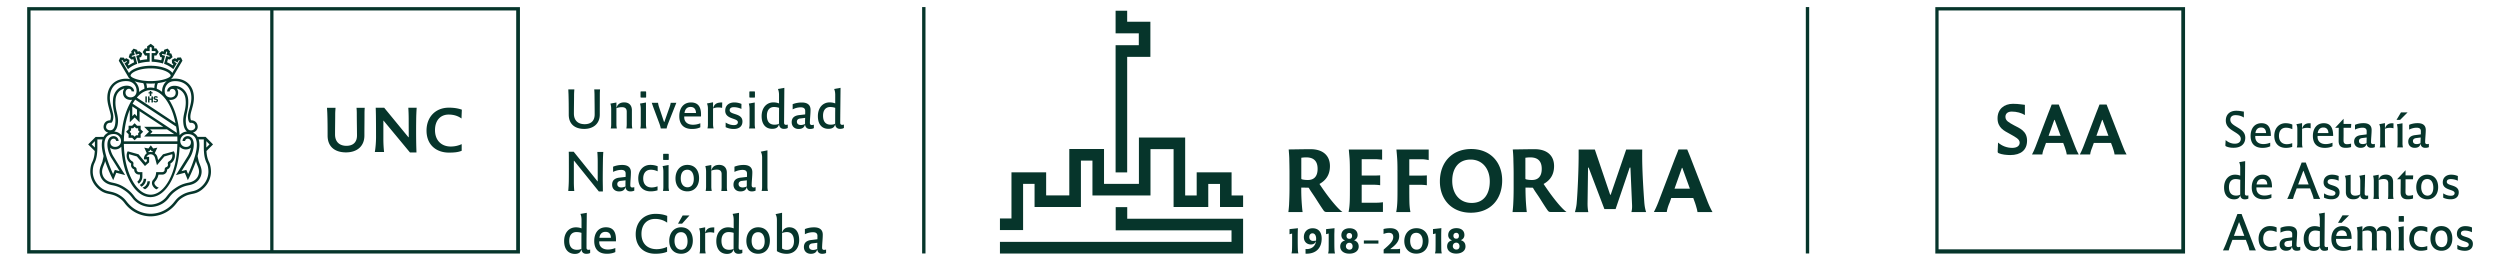
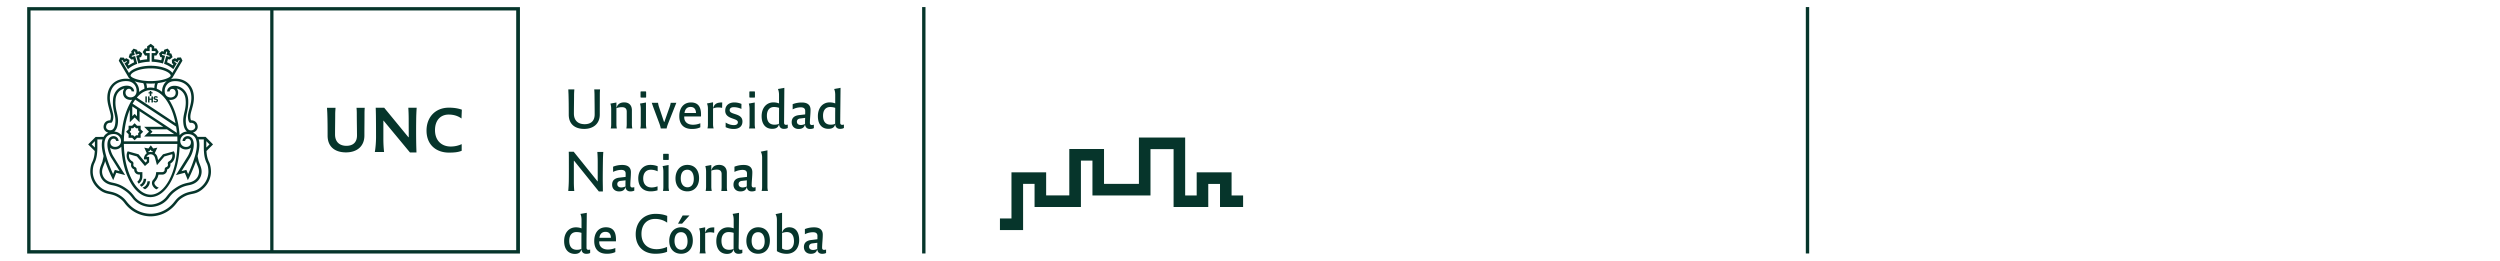
<svg xmlns="http://www.w3.org/2000/svg" width="460" height="48">
  <g fill="#06352B">
    <path d="M169.67 1.3h.62v45.34h-.62zM332.27 1.3h.62v45.34h-.62zM27.5 27.82l.2-.3.21.3.21-.03-.09.21s-.18-.03-.33-.03c-.14 0-.32.03-.32.03l-.09-.21.21.03zm-2.81 3.35v.04c0 .51.4.91.9.91h.16v.35c-.01.39-.2.74-.49.96.09.13.18.26.27.37.41-.32.67-.79.67-1.33v-.8h-.61c-.25 0-.45-.21-.45-.45v-.05c0-.21-.13-.38-.31-.43a.455.455 0 0 1-.3-.42s0-.06.02-.1c0-.03.01-.06.01-.14 0-.18-.09-.31-.23-.4-.37-.2-.61-.6-.61-1.06 0-.08.01-.16.02-.25l1.45.42 1.48 1.76.77-.68v-1.01h-.48s.22-.47.75-.47c.49 0 .73.35.82.68l.35 1.32 1.36-1.6 1.46-.42c.01.09.02.17.02.25 0 .46-.24.86-.61 1.06-.15.09-.24.22-.24.4 0 .08.02.11.02.14.02.04.02.08.02.08 0 .21-.12.38-.3.44-.19.05-.31.22-.31.43v.05c0 .25-.2.45-.46.45h-1.11s.04.79-.56 1.43c-.14.15-.34.53-.11 1.01.24.51.71.73.71.73.18-.09.45-.31.45-.31-.4-.13-.62-.38-.76-.62-.1-.19-.04-.41.08-.53.18-.17.38-.53.47-.74.1-.28.15-.51.15-.51h.69c.5 0 .9-.4.9-.91v-.04a.904.904 0 0 0 .59-1.08c.51-.28.85-.84.85-1.46 0-.29-.07-.56-.2-.8l-1.99.55-.9 1.07s-.07-.23-.12-.49c-.12-.53-.51-.77-.51-.77l.48-1.03-.77.15-.43-.58-.44.58-.76-.15.46 1.03c-.3.22-.53.58-.53 1.04 0 .04.01.09.01.09h.53v.34l-.25.24-1.28-1.52-1.99-.55c-.14.24-.2.52-.2.8 0 .63.33 1.18.85 1.46-.02.07-.03.14-.03.23-.05.38.21.72.57.84M5.62 1.93h44.1v44.1H5.62V1.93zm44.7 0h44.66v44.1H50.32V1.93zM5 46.65h90.67V1.31H5v45.34zm32.96-19.5v-1.18l.59.6-.59.58zm.1 2.91c.22.45.29 1.08.29 1.52 0 .53-.14 1.87-1.5 2.95-.62.49-1.12.6-1.66.71-.41.09-.83.19-1.32.42-1.06.53-1.44 1.04-1.73 1.4l-.05.06c-1.54 2-3.57 2.21-4.38 2.21-.79 0-2.83-.21-4.38-2.21l-.05-.06c-.28-.37-.68-.87-1.72-1.4-.5-.23-.91-.33-1.33-.42-.54-.11-1.05-.22-1.66-.71-1.35-1.08-1.5-2.42-1.5-2.95 0-.44.08-1.08.29-1.52.4-.81.56-1.67.56-3.06v-1.35h.95c-.09.29-.14.63-.14 1 0 .62.14 1.33.33 2.06-.05.36-.13.65-.19.9v.04c-.05.19-.14.39-.21.58-.16.38-.33.83-.33 1.35 0 .95.59 2.16 2.25 2.48.94.18 1.58.41 2.57 1.13.6.44.91.84 1.17 1.17.09.11.17.23.25.32 1.22 1.35 2.83 1.41 3.14 1.41.31 0 1.92-.06 3.13-1.41.09-.09.17-.2.26-.32.25-.33.58-.74 1.16-1.17.99-.72 1.64-.95 2.58-1.13 1.67-.32 2.26-1.53 2.26-2.48 0-.52-.18-.97-.33-1.35-.08-.2-.16-.39-.21-.58l-.01-.04c-.06-.25-.13-.54-.19-.9.19-.73.33-1.45.33-2.06 0-.37-.05-.71-.13-1h.94V27c0 1.39.15 2.25.56 3.06m-21.19-3.49l.59-.6v1.18l-.59-.58zm2.22 3.83c.08-.2.17-.42.22-.64l.01-.04c.01-.02.02-.06.02-.09.53 1.59 1.22 2.98 1.27 3.07l.22.45s.46-1.1.56-1.36c.28.07 1.64.43 1.64.43l-.32-.5s-.88-1.37-1.86-2.96c-.3-.49-.5-1.06-.59-1.58.24.2.55.32.91.32.47 0 .88-.19 1.15-.51.1 2.37.63 4.57 1.52 6.27 1.01 1.94 2.38 3.01 3.84 3.01 1.47 0 2.84-1.07 3.85-3.01.89-1.7 1.42-3.9 1.52-6.27.28.32.69.51 1.15.51.37 0 .69-.12.92-.32-.09.53-.29 1.1-.58 1.58-.99 1.59-1.85 2.95-1.85 2.95l-.33.51s1.36-.36 1.64-.43c.12.26.56 1.36.56 1.36l.23-.45c.05-.09.74-1.48 1.28-3.07 0 .03.01.06.02.09l.01.04c.05.23.14.44.22.64.15.36.3.74.3 1.18 0 .28-.09 1.67-1.9 2.02-.97.2-1.69.45-2.74 1.22-.65.47-1 .93-1.26 1.26-.09.12-.17.21-.24.3-1.08 1.19-2.51 1.26-2.79 1.26-.27 0-1.7-.07-2.79-1.26-.07-.08-.14-.18-.23-.3-.26-.33-.61-.79-1.26-1.26-1.05-.77-1.78-1.02-2.75-1.22-1.8-.35-1.88-1.74-1.88-2.02.01-.43.16-.81.31-1.18m.27-4.75c.01-.05.03-.09.04-.13.02-.03.04-.08.06-.11.25-.43.69-.75 1.47-.75.91 0 1.34.76 1.34 1.27 0 .64-.45 1.1-1.08 1.1-.54 0-.89-.34-.89-.85 0-.09.02-.19.05-.29l.04-.04c.02-.06.04-.09.07-.11.09-.13.23-.22.44-.22.28 0 .44.21.46.38v.03l.46.01c0-.43-.37-.89-.92-.89-.41 0-.72.22-.89.51v.01c-.04.05-.07.11-.09.17-.11.25-.16.54-.16.87 0 .79.29 1.72.7 2.4.64 1.01 1.21 1.93 1.55 2.48-.34-.09-.88-.23-.88-.23s-.2.48-.32.78c-.32-.69-.9-2.04-1.27-3.36-.2-.72-.34-1.43-.34-2.03 0-.33.03-.68.16-1m.16-2.34c.02-.24.12-.76.86-.72l.08.01.07-.05c.06-.05.28-.27.32-.96.03-.47-.13-1.02-.29-1.6-.18-.69-.4-1.45-.34-2.26.05-.89.38-1.63.94-2.12.57-.5 1.38-.74 2.27-.68.51.03.94.23 1.26.58.31.36.47.85.44 1.34-.03.34-.16.61-.37.8-.22.18-.49.28-.8.26-.56-.04-.89-.41-.86-.93.01-.14.08-.36.24-.5.11-.1.26-.15.42-.14.3.02.46.29.44.46l.46.03c.01-.01.01-.03.01-.03 0-.3-.17-.59-.43-.77v-.01c-.48-.33-1.27-.34-1.95-.02-.88.41-1.42 1.28-1.5 2.36-.07 1.03.09 1.79.24 2.44.13.56.24 1.05.2 1.63-.04.73-.26 1.59-1.01 1.54-.41-.01-.73-.31-.7-.66m4.21-9.88c-.46-.78-1.26-2.15-1.35-2.3.02-.03.02-.04.05-.08h.1c.07.1.28.46.28.46s.34-.21.45-.28c.03.02.03.02.07.05v.11c-.1.05-.43.28-.43.28l.65 1.06.21-.18s.57-.46 1.29-.73l.2-.08-.39-1.43s-.41.12-.53.15c-.04-.03-.06-.04-.11-.08.03-.06.03-.07.04-.12.13-.04.54-.15.54-.15s-.11-.41-.15-.55c.03-.03.05-.04.08-.09.06.03.07.03.12.05.04.12.15.54.15.54s.42-.12.54-.15c.04.04.05.04.09.08-.01.06-.01.07-.03.13-.13.04-.54.15-.54.15l.39 1.42.22-.07s.76-.21 1.65-.25l.22-.02V9.77h-.61c-.05-.07-.08-.11-.13-.19.05-.08.08-.12.13-.19h.61v-.62c.06-.04.11-.08.19-.14.08.06.12.09.19.14v.62h.62c.05.07.07.11.13.19-.06.08-.08.12-.13.19h-.64v1.58l.22.02c.89.04 1.64.25 1.64.25l.23.07.38-1.42s-.41-.11-.54-.15c-.02-.06-.02-.06-.04-.13.04-.03.06-.04.11-.08.12.03.54.15.54.15s.11-.42.15-.54c.04-.02.06-.02.11-.05.04.05.05.06.08.09-.04.13-.14.55-.14.55s.41.11.54.15c.02.04.02.06.04.12-.05.04-.06.05-.1.08-.12-.03-.53-.15-.53-.15l-.4 1.43.2.08c.72.27 1.29.73 1.29.73l.21.18.14-.23.5-.84-.42-.28c-.01-.05-.01-.06-.01-.11.04-.03.04-.03.08-.05.11.06.46.28.46.28s.21-.36.27-.46h.1c.03.05.03.05.05.08-.08.15-.9 1.52-1.35 2.3-.5-.75-2.13-1.32-3.99-1.32-1.88.01-3.48.58-3.99 1.33m8.25 1.51c.9-.06 1.69.18 2.27.68.56.49.89 1.23.95 2.12.05.81-.16 1.57-.35 2.26-.16.58-.31 1.13-.27 1.6.04.68.25.9.31.96l.08.05.09-.01c.73-.04.85.48.86.72.02.34-.3.64-.73.67-.74.05-.96-.81-1-1.54-.04-.58.07-1.07.19-1.63.15-.66.31-1.41.25-2.44-.07-1.08-.62-1.94-1.5-2.36-.69-.32-1.47-.31-1.94.02v.01a.93.93 0 0 0-.44.76l.01.03.46-.02c-.01-.18.14-.44.44-.46.18-.01.31.04.43.14.16.14.23.36.23.5.04.53-.29.89-.85.93-.31.02-.6-.08-.8-.26-.22-.19-.35-.46-.36-.8-.04-.49.13-.98.44-1.34.29-.36.73-.56 1.23-.59m-.42 4.19c-.14-.28-.29-.53-.45-.77.13.02.26.03.39.02.77-.06 1.28-.59 1.28-1.31v-.11c-.01-.24-.11-.48-.26-.67.15.03.27.08.41.14.42.2 1.15.72 1.23 1.97.01.15.02.3.02.43 0 .75-.13 1.32-.26 1.87-.11.49-.21.95-.21 1.5 0 .09 0 .17.01.27.06.98.36 1.48.69 1.73-.6.03-1.05.31-1.36.69-.15-2.16-.66-4.19-1.49-5.76m-6.35 1.03v1.24c-.13-.14-.43-.44-.43-.44s-.3.3-.44.42v-1.8l.87.58zm2.41 3.64h3.11l1.32.87h-4.43c.14-.13.44-.43.44-.43s-.3-.31-.44-.44m4.78-.51c.07.38.12.77.15 1.16l-8.15-5.37c.16-.27.32-.53.49-.75l7.51 4.96zm-4.69-6.71c1.29 0 2.5.97 3.45 2.76.5.96.88 2.09 1.13 3.32l-7.11-4.7c.76-.9 1.63-1.38 2.53-1.38m-1.35-1.28c.21.38.22.82.21 1.04-.34.13-.66.33-.98.58l.01-.03c.03-.61-.17-1.22-.56-1.66-.1-.11-.19-.2-.3-.28.45.15 1.02.27 1.62.35m2.18.05c-.12.31-.14.62-.14.84-.23-.05-.45-.08-.68-.08-.23 0-.46.03-.68.08 0-.22-.03-.53-.14-.84a11.233 11.233 0 0 0 1.64 0m-.83-.43c-2.16 0-3.57-.62-3.68-.97v-.03c0-.54 1.47-1.34 3.68-1.34 2.22 0 3.69.8 3.69 1.34 0 .34-1.44 1-3.69 1m2.12 1.96v.03c-.32-.25-.65-.45-.98-.58-.01-.21 0-.66.21-1.04.6-.08 1.16-.2 1.63-.37-.11.09-.21.18-.31.29-.38.46-.59 1.06-.55 1.67M21.5 20.7c-.13-.55-.26-1.12-.26-1.87 0-.13.02-.28.02-.43.07-1.25.8-1.77 1.23-1.97.13-.06.27-.11.4-.14-.14.19-.24.43-.26.67v.11c0 .73.51 1.26 1.29 1.31.13.01.26 0 .39-.02-.15.25-.31.5-.45.77-.84 1.58-1.35 3.6-1.5 5.77-.3-.38-.75-.66-1.34-.69.32-.25.62-.75.69-1.73 0-.09.01-.18.01-.27-.01-.55-.11-1.02-.22-1.51m11.13 5.79c-.03 2.49-.55 4.81-1.47 6.57-.94 1.78-2.16 2.76-3.45 2.76-1.28 0-2.52-.98-3.44-2.76-.92-1.76-1.45-4.08-1.48-6.57h9.84zm-9.84-.47c.02-2.14.4-4.18 1.09-5.84v2.32s.71-.71.9-.89l.9.9v-2.05l4.36 2.87h-3.52l.9.9c-.19.18-.9.89-.9.89h6.1c.02.3.02.6.02.89h-9.85zm13.17-.61c.02.03.03.07.05.11.02.04.04.08.05.13.12.32.16.66.16 1 0 .6-.13 1.31-.34 2.03-.37 1.32-.95 2.67-1.27 3.36-.13-.3-.32-.78-.32-.78l-.89.23c.34-.54.93-1.46 1.55-2.48.41-.67.7-1.61.7-2.4 0-.33-.04-.62-.16-.87a.447.447 0 0 0-.08-.17v-.01c-.17-.29-.48-.51-.89-.51-.55 0-.93.46-.93.89h.47l.01-.04c.02-.17.18-.38.46-.38.21 0 .36.09.45.22.02.02.04.05.06.09 0 0 .02.04.04.07.04.1.05.2.05.29 0 .51-.34.85-.89.85-.62 0-1.07-.46-1.07-1.1 0-.52.42-1.27 1.33-1.27.77-.01 1.22.31 1.46.74m1.87-.23h-1.47c-.2-.36-.48-.62-.86-.78.52-.15.88-.57.88-1.05v-.07c-.03-.55-.38-1.14-1.23-1.15-.04-.08-.1-.25-.12-.56v-.1c0-.38.12-.82.27-1.34.18-.65.38-1.36.38-2.14 0-.09-.01-.18-.01-.28-.06-1.02-.44-1.85-1.11-2.43-.67-.58-1.59-.87-2.61-.8-.18.01-.35.04-.52.09.16-.12.28-.24.36-.38l1.78-3.03-.28-.59-.66.03-.17.27c-.08-.05-.28-.17-.28-.17l-.56.31.03.63s.19.11.25.16c-.06.1-.07.13-.14.23-.22-.15-.58-.39-1.02-.57.05-.19.11-.38.16-.58.1.02.33.08.33.08l.52-.45-.22-.64-.33-.09.09-.33-.45-.51-.64.22-.09.33c-.1-.03-.33-.09-.33-.09l-.52.44.23.65s.22.06.32.08c-.05.19-.09.35-.15.52-.25-.05-.73-.15-1.29-.19v-.68h.4l.43-.66-.43-.65h-.4v-.38l-.65-.47-.65.47v.39h-.39l-.44.65.44.66h.39v.68c-.56.04-1.03.14-1.3.19-.04-.17-.09-.33-.14-.52.11-.02.33-.08.33-.08l.21-.65-.52-.44s-.23.06-.33.09l-.09-.33-.65-.22-.45.51.09.33-.33.09-.21.64.51.45s.22-.05.34-.08c.05.2.11.39.15.58-.44.19-.8.42-1.01.57-.06-.11-.08-.14-.14-.23.07-.05.24-.16.24-.16l.03-.63-.56-.31s-.2.11-.28.17c-.06-.09-.17-.27-.17-.27l-.66-.03-.28.59 1.78 3.03c.07.13.19.26.35.38-.16-.05-.34-.07-.52-.09-1.01-.06-1.93.22-2.6.8-.66.57-1.05 1.41-1.11 2.43 0 .1-.01.19-.01.28 0 .78.2 1.49.38 2.14.14.52.28.96.28 1.34 0 .03-.01.07-.01.1-.02.31-.08.48-.12.56-.84.01-1.19.6-1.22 1.15v.07c0 .48.35.91.87 1.05-.37.16-.66.42-.86.78H17.6l-1.38 1.38 1.22 1.22c-.05.87-.2 1.48-.48 2.06-.33.66-.35 1.49-.35 1.73 0 .59.16 2.1 1.67 3.32.71.56 1.29.69 1.86.8.4.09.77.17 1.21.38.96.48 1.29.92 1.57 1.27l.04.06c1.67 2.16 3.88 2.4 4.75 2.4.87 0 3.08-.24 4.75-2.4l.05-.06c.27-.35.6-.79 1.57-1.27.43-.21.8-.29 1.2-.38.58-.11 1.16-.24 1.87-.8 1.51-1.21 1.67-2.72 1.67-3.32 0-.24-.03-1.08-.34-1.73-.29-.58-.44-1.19-.49-2.06l1.21-1.22-1.37-1.39zM26.89 32.9h-.46c0 .49-.29.92-.71 1.11.1.13.21.25.33.35.49-.3.84-.84.84-1.46m-.67 1.61l.04.03c.14.12.28.21.42.29.53-.29.9-.84.9-1.48h-.45c-.01.55-.4 1.03-.91 1.16m-.8-10v.38h-.38s-.17.16-.27.26c-.1-.1-.27-.26-.27-.26h-.38v-.38s-.17-.16-.26-.27c.09-.09.26-.27.26-.27v-.37h.38l.27-.27c.09.1.27.27.27.27h.38v.38s.17.17.26.27c-.09.1-.26.26-.26.26m.46-1.37h-.65c-.09-.1-.46-.47-.46-.47s-.37.37-.46.47h-.65v.65c-.09.09-.46.45-.46.45s.37.38.46.46v.65h.65l.46.46.46-.46h.65v-.65c.09-.08.46-.46.46-.46s-.37-.36-.46-.45v-.65zm1.99-5h-.36v-.4h-.27v1.11h.27v-.48h.36v.48h.27v-1.11h-.27v.4zm1.11.13c-.04-.03-.07-.06-.15-.08l-.19-.04c-.05-.02-.06-.03-.08-.04h-.01c-.03-.02-.04-.03-.04-.07 0-.03.02-.06.04-.08.03-.02.08-.03.12-.03a.4.4 0 0 1 .23.09l.02.02.12-.21-.02-.01a.582.582 0 0 0-.34-.13c-.14 0-.25.04-.32.1a.34.34 0 0 0-.11.25c0 .11.04.21.11.25.05.03.09.06.21.09l.11.02c.05.01.07.02.09.03l.02.02c.02.01.03.03.03.06 0 .05-.03.08-.08.1-.02.01-.07.02-.13.02-.1 0-.22-.07-.24-.1l-.02-.03-.12.21.02.01a.6.6 0 0 0 .37.13c.14 0 .25-.04.33-.1.08-.06.12-.15.12-.25.03-.09-.01-.17-.09-.23zm-2.23.58h.27v-1.11h-.27v1.11zm.81-1.19h.28v-.46h.23v-.23h-.23v-.23h-.28v.23h-.22v.23h.22v.46z" />
    <path d="M67.11 19.84c-.02.26-.04.63-.04.99 0 1.51-.02 2.59-.02 4.12 0 1.92-1.31 3.09-3.39 3.09-2.03 0-3.38-1.03-3.38-3.09 0-1.83-.01-2.75-.05-3.98-.01-.36-.04-.74-.06-1.13h1.57c-.02.38-.06.77-.06 1.13 0 1.32-.03 2.28-.03 3.77 0 1.37.83 2.09 2.09 2.09 1.3 0 1.96-.73 1.95-1.94-.01-1.39-.04-2.73-.04-4.06 0-.36-.02-.67-.05-.99h1.51zM70.58 22.2h-.04v3.46c0 .73.05 1.59.13 2.31h-1.7c.13-.73.22-1.82.22-2.75 0-1.6-.01-3.32-.02-3.91-.01-.57-.02-1.05-.04-1.49h1.56l4.45 5.42h.07c0-1.07-.01-2.12-.01-3.21 0-.73-.02-1.48-.07-2.21h1.54c-.05.72-.08 1.44-.09 2.17a144.3 144.3 0 0 0 0 4.2c.01.62.03 1.23.05 1.86h-1.2l-4.85-5.85zM78.48 24.03c0-2.48 1.63-4.22 4.12-4.22 1.02 0 1.75.15 2.38.37-.02.55-.05 1.07-.06 1.63-.57-.43-1.36-.73-2.36-.73-1.55 0-2.52 1.11-2.52 2.86 0 1.98 1.27 3.02 2.88 3.02.78 0 1.44-.17 2.03-.44v1.22c-.63.27-1.38.34-2.36.34-2.36-.01-4.11-1.46-4.11-4.05M110.41 16.46c-.02.23-.04.56-.04.87 0 1.34-.01 2.4-.01 3.75 0 1.69-1.19 2.64-2.87 2.64-1.68 0-2.84-.86-2.84-2.62 0-1.63-.01-2.56-.04-3.65-.01-.32-.03-.65-.04-1h1.11c-.02.33-.05.68-.05 1 0 1.17-.03 2.07-.03 3.44 0 1.31.78 1.96 1.98 1.96 1.17 0 1.86-.62 1.84-1.86 0-1.24-.02-2.49-.03-3.67-.01-.31-.02-.6-.05-.87h1.07zM112.46 22.84V20.1c0-.38-.04-.68-.14-1.04l1.1-.2v3.98c0 .33.04.57.08.8h-1.13c.07-.23.09-.46.09-.8m2.86 0v-2.29c0-.57-.3-.83-.89-.83-.36 0-.7.07-1.01.19.17-.73.68-1.07 1.44-1.07.89 0 1.41.55 1.41 1.44v2.56c0 .33.03.57.08.8h-1.1c.04-.23.07-.46.07-.8M117.9 22.84V20.1c0-.38-.04-.68-.14-1.04l1.1-.2v3.98c0 .33.04.57.09.8h-1.13c.06-.23.08-.46.08-.8m-.04-5.13v-.63c0-.26 0-.26.2-.26h.62c.21 0 .21 0 .21.25v.63c0 .26.01.26-.21.26h-.6c-.22-.01-.22-.01-.22-.25M121.17 22.31l-.99-2.65-.26-.75h1.16c.03.24.09.49.16.72l.94 2.81h.06l.99-2.81c.08-.23.15-.48.18-.72h1.04l-1.35 3.4c-.17.45-.35.83-.44 1.33h-1.08c-.08-.49-.24-.87-.41-1.33M124.99 21.38c0-1.54.82-2.53 2.15-2.53 1.24 0 1.85.73 1.85 2.23 0 .11 0 .23-.01.35h-3.08v.17c0 .76.55 1.35 1.6 1.35.55 0 .99-.12 1.36-.27v.74c-.38.19-.86.31-1.54.31-1.49 0-2.33-.83-2.33-2.35m3.08-.59c-.03-.68-.33-1.11-1-1.11-.68 0-1.03.43-1.12 1.11h2.12zM130.26 22.84v-2.83c0-.36-.04-.64-.18-.97l1.12-.22v4.01c0 .34.04.58.11.8h-1.14c.06-.21.09-.44.09-.79m2.16-3.96c.15-.03.3-.03.47-.02l-.02.99c-.22-.05-.48-.08-.74-.08-.31 0-.63.06-.92.19.15-.69.56-1.02 1.21-1.08M133.52 23.4v-.85c.48.3.97.47 1.53.47.44 0 .72-.19.72-.53 0-.82-2.33-.48-2.33-2.12 0-1.01.75-1.52 1.65-1.52.56 0 .98.12 1.34.27-.01.29-.01.64-.01.92-.4-.18-.89-.32-1.39-.32-.46 0-.77.17-.77.56 0 .91 2.35.46 2.35 2.07 0 .91-.63 1.38-1.6 1.38-.59 0-1.09-.14-1.49-.33M137.92 22.84V20.1c0-.38-.04-.68-.14-1.04l1.09-.2v3.98c0 .33.04.57.08.8h-1.13c.07-.23.1-.46.1-.8m-.04-5.13v-.63c0-.26 0-.26.2-.26h.62c.21 0 .21 0 .21.25v.63c0 .26.01.26-.21.26h-.6c-.22-.01-.22-.01-.22-.25M140.14 21.38c0-1.53.89-2.54 2.17-2.54.44 0 .78.09 1.03.19V17.4c-.01-.42-.07-.7-.2-1.03l1.18-.21-.04 4.93c0 .51-.01.98-.01 1.5 0 .27.14.38.37.38.13 0 .23-.03.31-.05v.62c-.15.1-.38.17-.72.17-.57 0-.89-.38-.89-.97 0-.92 0-1.85.01-2.9-.24-.08-.58-.15-.93-.15-.81 0-1.31.57-1.31 1.59 0 1.12.5 1.66 1.4 1.66.36 0 .6-.05.83-.18-.06.54-.4.94-1.22.94-1.18.03-1.98-.78-1.98-2.32M149.75 22.95v.63c-.17.09-.41.15-.72.15-.53 0-.86-.31-.91-.88-.09.57-.47.88-1.18.88-.77 0-1.27-.51-1.27-1.25 0-.81.51-1.2 1.36-1.3l1.12-.13c.01-.2.01-.41.01-.63 0-.44-.27-.67-.81-.67-.51 0-1.04.13-1.5.38v-.96c.5-.2 1.07-.31 1.69-.31.98 0 1.6.41 1.6 1.34 0 .81-.12 1.68-.12 2.42 0 .26.13.39.39.39.12-.02.23-.04.34-.06m-1.6-1.26l-.88.11c-.37.02-.64.23-.64.58 0 .43.31.62.73.62.31 0 .59-.1.77-.2v-.06c0-.33 0-.69.02-1.05M150.49 21.38c0-1.53.88-2.54 2.17-2.54.44 0 .78.09 1.02.19V17.4c-.01-.42-.06-.7-.2-1.03l1.18-.21-.05 4.93c0 .51-.01.98-.01 1.5 0 .27.14.38.37.38.13 0 .23-.03.31-.05v.62c-.14.1-.38.17-.72.17-.58 0-.89-.38-.89-.97 0-.92 0-1.85.01-2.9-.25-.08-.58-.15-.92-.15-.82 0-1.32.57-1.32 1.59 0 1.12.5 1.66 1.41 1.66.36 0 .6-.05.83-.18-.06.54-.4.94-1.22.94-1.18.03-1.97-.78-1.97-2.32M105.63 29.57h-.04v3.99c0 .48.03 1.12.08 1.58h-1.11c.04-.51.09-1.19.1-1.81.02-1.1.01-3.43.01-3.92 0-.54 0-1.02-.02-1.49h.91l4.38 5.44h.04v-3.57c0-.68-.03-1.34-.07-1.83h1.1c-.04.46-.06.97-.07 1.51-.02 1.13-.04 3.13-.03 4.05.01.56.02 1.13.02 1.71h-.74l-4.56-5.66zM116.71 34.44v.63c-.17.09-.42.15-.72.15-.53 0-.87-.31-.91-.87-.09.57-.47.87-1.17.87-.78 0-1.28-.5-1.28-1.24 0-.82.52-1.21 1.36-1.3l1.12-.13c.01-.2.01-.4.01-.62 0-.44-.27-.67-.81-.67-.5 0-1.03.14-1.5.37v-.96c.5-.2 1.06-.32 1.69-.32.98 0 1.59.41 1.59 1.34 0 .81-.11 1.67-.11 2.41 0 .26.13.4.38.4l.35-.06m-1.61-1.26l-.88.1c-.38.03-.64.23-.64.58 0 .43.32.63.73.63.32 0 .59-.1.78-.19v-.07c-.01-.33 0-.69.01-1.05M117.44 32.82c0-1.49.95-2.48 2.21-2.48.59 0 1.03.12 1.36.25v.93c-.37-.16-.76-.29-1.26-.29-.9 0-1.4.64-1.4 1.61 0 1.08.63 1.65 1.55 1.65.41 0 .76-.09 1.09-.21v.74c-.37.11-.78.19-1.28.19-1.32 0-2.27-.82-2.27-2.39M122.06 34.33v-2.74c0-.37-.04-.68-.14-1.03l1.1-.2v3.97c0 .34.04.58.09.8h-1.13c.06-.22.08-.46.08-.8m-.04-5.13v-.64c0-.26 0-.26.2-.26h.62c.21 0 .21 0 .21.25v.62c0 .26.01.26-.21.26h-.6c-.22.01-.22.01-.22-.23M124.29 32.84c0-1.48.88-2.5 2.18-2.5 1.34 0 2.16.94 2.16 2.45 0 1.45-.84 2.42-2.15 2.42s-2.19-.9-2.19-2.37m3.37.08c0-1.01-.42-1.69-1.19-1.69-.8 0-1.21.62-1.21 1.6s.48 1.63 1.25 1.63c.73-.01 1.15-.6 1.15-1.54M129.92 34.33v-2.74c0-.37-.04-.68-.14-1.03l1.1-.2v3.97c0 .34.04.58.09.8h-1.13c.05-.22.08-.46.08-.8m2.86 0v-2.29c0-.57-.29-.83-.89-.83-.36 0-.7.07-1.01.19.17-.73.68-1.06 1.45-1.06.89 0 1.41.55 1.41 1.44v2.56c0 .34.02.58.08.8h-1.1c.04-.23.06-.47.06-.81M139.03 34.44v.63c-.16.09-.42.15-.71.15-.54 0-.87-.31-.91-.87-.08.57-.47.87-1.18.87-.77 0-1.27-.5-1.27-1.24 0-.82.52-1.21 1.36-1.3l1.12-.13c.01-.2.01-.4.01-.62 0-.44-.26-.67-.81-.67-.51 0-1.03.14-1.5.37v-.96c.5-.2 1.07-.32 1.69-.32.99 0 1.6.41 1.6 1.34 0 .81-.12 1.67-.12 2.41 0 .26.13.4.39.4.1-.02.22-.04.33-.06m-1.61-1.26l-.88.1c-.37.03-.64.23-.64.58 0 .43.32.63.73.63.32 0 .6-.1.78-.19v-.07c0-.33 0-.69.01-1.05M140.23 34.32V29c0-.4-.06-.75-.25-1.09l1.23-.25v6.66c0 .35.03.59.1.81h-1.18c.08-.2.1-.45.1-.81M103.8 44.36c0-1.53.89-2.53 2.17-2.53.44 0 .78.09 1.03.19v-1.63c-.01-.42-.07-.7-.2-1.03l1.17-.2-.05 4.93v1.5c0 .27.14.38.37.38.12 0 .23-.03.3-.05v.62c-.14.1-.38.16-.72.16-.58 0-.89-.37-.89-.96 0-.92 0-1.86.01-2.9a3.14 3.14 0 0 0-.93-.14c-.82 0-1.32.57-1.32 1.59 0 1.12.5 1.67 1.41 1.67.36 0 .6-.05.83-.18-.06.54-.4.94-1.22.94-1.17-.02-1.96-.83-1.96-2.36M109.34 44.35c0-1.53.81-2.53 2.15-2.53 1.24 0 1.85.73 1.85 2.23v.35h-3.08v.16c0 .76.55 1.35 1.6 1.35.55 0 .99-.13 1.36-.27v.74c-.38.18-.86.31-1.54.31-1.5.01-2.34-.82-2.34-2.34m3.07-.59c-.02-.68-.32-1.1-1-1.1-.67 0-1.04.43-1.12 1.1h2.12zM116.97 43.1c0-2.2 1.45-3.75 3.65-3.75.9 0 1.6.15 2.15.38 0 .41-.01.83-.01 1.24-.58-.41-1.3-.69-2.22-.69-1.49 0-2.51 1.02-2.51 2.75 0 1.87 1.19 2.82 2.8 2.82.73 0 1.4-.2 1.91-.42 0 .28.01.6.01.89-.54.24-1.28.37-2.16.37-2.08.01-3.62-1.28-3.62-3.59M123.14 44.32c0-1.47.88-2.5 2.17-2.5 1.35 0 2.17.94 2.17 2.45 0 1.44-.84 2.42-2.15 2.42-1.31.01-2.19-.9-2.19-2.37m3.37.09c0-1.01-.42-1.69-1.19-1.69-.79 0-1.21.62-1.21 1.6 0 .98.48 1.63 1.25 1.63.73-.01 1.15-.6 1.15-1.54m-.9-4.77h1.26c-.46.5-.91 1.01-1.37 1.52h-.75l.86-1.52zM128.81 45.82V43c0-.35-.04-.64-.18-.96l1.12-.22v4.01c0 .35.05.58.1.8h-1.14c.07-.23.1-.47.1-.81m2.15-3.96c.14-.02.3-.02.47-.02l-.02.99c-.23-.04-.48-.09-.75-.09-.31 0-.63.07-.92.19.16-.69.57-1.01 1.22-1.07M131.8 44.36c0-1.53.89-2.53 2.17-2.53.44 0 .78.09 1.03.19v-1.63c-.01-.42-.07-.7-.2-1.03l1.18-.2-.05 4.93c0 .51-.02.98-.02 1.5 0 .27.15.38.37.38.13 0 .23-.03.31-.05v.62c-.14.1-.38.16-.72.16-.57 0-.89-.37-.89-.96 0-.92 0-1.86.01-2.9a3.14 3.14 0 0 0-.93-.14c-.81 0-1.31.57-1.31 1.59 0 1.12.5 1.67 1.4 1.67.36 0 .6-.05.82-.18-.05.54-.4.94-1.22.94-1.16-.02-1.95-.83-1.95-2.36M137.33 44.32c0-1.47.88-2.5 2.17-2.5 1.35 0 2.16.94 2.16 2.45 0 1.44-.83 2.42-2.16 2.42-1.29.01-2.17-.9-2.17-2.37m3.37.09c0-1.01-.42-1.69-1.19-1.69-.79 0-1.21.62-1.21 1.6 0 .98.48 1.63 1.24 1.63.74-.01 1.16-.6 1.16-1.54M142.95 46.21v-5.74c0-.4-.07-.75-.25-1.07l1.2-.25v6.58c.25.16.53.25.87.25.83 0 1.32-.61 1.32-1.59 0-1.06-.44-1.69-1.31-1.69-.33 0-.65.09-.88.2.13-.72.67-1.08 1.33-1.08 1.18 0 1.82.92 1.82 2.36 0 1.46-.85 2.52-2.3 2.52-.7 0-1.28-.17-1.8-.49M152 45.92v.63c-.17.09-.42.15-.72.15-.54 0-.87-.31-.91-.87-.09.56-.47.87-1.18.87-.77 0-1.27-.5-1.27-1.24 0-.81.51-1.21 1.36-1.3l1.12-.14c.01-.2.01-.4.01-.62 0-.44-.26-.67-.81-.67-.51 0-1.04.13-1.5.37v-.95c.49-.2 1.06-.32 1.69-.32.98 0 1.6.41 1.6 1.34 0 .82-.12 1.68-.12 2.42 0 .26.12.39.38.39.11-.01.23-.03.35-.06m-1.61-1.25l-.88.11c-.37.03-.64.23-.64.59 0 .43.31.62.73.62.31 0 .59-.09.77-.19v-.07c0-.34.01-.7.02-1.06M188.25 42.33h-4.26V40.2h2.12v-8.49h6.38v4.24h4.26v-8.53h6.39v6.41h6.42V25.3h8.51v10.66h2.12v-4.25h6.42v4.25h2.12v2.13h-4.25v-4.25h-2.16v4.25h-6.38V27.44h-4.25v8.53h-10.68v-6.42h-2.12v8.54h-8.53v-4.26h-2.11z" />
-     <path d="M228.73 46.65h-44.74V44.5h42.61v-2.12h-21.31v-4.27h2.12v2.14h21.32zM207.4 31.72h-2.13V8.32h4.27V6.13h-4.27V1.97h2.13V4h4.27v6.46h-4.27zM237.73 46.03c0-.26.02-.33.02-1.73v-1.33l-.48.13v-.94l1.55-.17c-.02.15-.02.41-.03.74-.01.39-.01.96-.01 1.38 0 .72.01 1.51.03 1.9.01.24.04.43.09.62h-1.26c.03-.19.08-.32.09-.6M240.2 45.81c.03.01.13.02.22.02 1.07 0 1.62-.67 1.73-1.43h-.01c-.17.33-.39.58-.94.58-.72 0-1.29-.48-1.29-1.35 0-.99.67-1.63 1.61-1.63 1.08 0 1.67.71 1.67 1.9 0 1.61-.91 2.84-2.97 2.78v-.87zm1.95-1.53c0-.09.02-.24.02-.39 0-.46-.2-.96-.68-.96-.32 0-.58.25-.58.7 0 .41.27.7.72.7.16-.02.35-.02.52-.05M244.47 46.02c0-.26.01-.34.01-1.73v-1.32l-.48.12v-.93l1.56-.17c-.02.15-.02.41-.03.74-.02.4-.01.96-.01 1.39 0 .71 0 1.51.03 1.9.01.24.04.42.09.62h-1.26c.03-.21.08-.33.09-.62M246.6 45.37c0-.64.35-.98.88-1.12v-.02c-.41-.13-.67-.49-.67-.95 0-.77.58-1.28 1.5-1.28.94 0 1.49.5 1.49 1.25 0 .41-.24.81-.65.95v.01c.51.18.85.51.85 1.16 0 .76-.67 1.3-1.7 1.3-1.07.01-1.7-.55-1.7-1.3m2.28-.04c0-.41-.25-.67-.6-.66-.37.01-.63.26-.63.66 0 .37.31.61.64.61.38.01.59-.23.59-.61m-.1-1.94c0-.33-.21-.52-.51-.52-.29 0-.51.19-.51.52 0 .38.21.55.52.55.34 0 .5-.18.5-.55M250.95 44.24h2.68v.58h-2.68zM256.94 46.62h-2.35v-.69c.97-.85 1.77-1.49 1.77-2.32 0-.54-.31-.77-.79-.77-.36 0-.67.08-1 .21v-.91c.34-.09.73-.15 1.26-.15 1.05 0 1.62.52 1.62 1.46 0 1.1-.85 1.76-1.61 2.34v.05h1.09c.22 0 .49-.02.68-.07v.85h-.67zM258.39 44.37c0-1.27.77-2.38 2.24-2.38 1.45 0 2.22 1.05 2.22 2.3 0 1.27-.73 2.37-2.25 2.38-1.45 0-2.21-1.06-2.21-2.3m3.39 0c0-.8-.38-1.53-1.18-1.53-.86 0-1.13.7-1.13 1.49 0 .84.37 1.6 1.19 1.6.84 0 1.12-.76 1.12-1.56M264.14 46c0-.26.01-.33.01-1.72v-1.32l-.48.12v-.93l1.55-.17c-.02.15-.02.41-.03.74-.01.4-.01.96-.01 1.39.01.71.01 1.51.02 1.9.01.25.04.42.09.62h-1.26c.06-.21.1-.34.11-.63M266.27 45.35c0-.64.34-.98.87-1.12v-.03a.964.964 0 0 1-.67-.94c0-.78.58-1.28 1.51-1.28.94 0 1.47.5 1.47 1.25.01.41-.23.81-.65.94v.02c.51.17.85.5.85 1.17 0 .76-.67 1.3-1.71 1.3s-1.66-.57-1.67-1.31m2.28-.04c0-.4-.25-.67-.61-.66-.36.01-.62.25-.62.66 0 .37.32.61.64.61.39 0 .59-.24.59-.61m-.11-1.94c0-.33-.21-.53-.5-.53s-.51.2-.51.53c0 .38.21.55.52.55.34 0 .49-.18.49-.55M237.19 37.65c.04-.86.08-1.88.08-3.04v-2.7c0-1.06-.03-1.97-.04-2.74-.02-.63-.07-1.18-.11-1.67l1.34-.02c.74-.01 1.78-.03 2.68-.03 2.27 0 3.57 1.17 3.57 3.1 0 1.63-.75 2.64-1.93 3.3 1.08 1.62 1.92 2.73 2.77 3.72.58.67 1.06 1.15 1.46 1.44h-2.77c-.41 0-.48-.03-.69-.27-.3-.43-.72-1.06-1.46-2.23-.56-.87-.89-1.29-1.24-1.89-.05-.08-.11-.09-.21-.09l-1.21-.01c0 .92.01 1.51.06 2.4.05.81.11 1.54.19 2.1h-2.62c.05-.38.1-.84.13-1.37m5.25-6.58c0-1.32-.61-2.11-2.1-2.11-.32 0-.63.03-.9.07v3.82c0 .07.05.13.12.15.31.08.67.12 1.07.12 1.18.01 1.81-.7 1.81-2.05M248.33 37.47c.06-.81.05-2.06.05-4.27 0-2.09 0-3.24-.06-4.02-.05-.63-.1-1.16-.14-1.67h6.13v1.88c-.4-.05-.89-.1-1.26-.1h-2.5v3.01h2.1c.51 0 .94-.01 1.3-.04v1.82c-.4-.06-.86-.09-1.3-.09h-2.1V37.3h2.65c.43 0 .86-.03 1.26-.09V39H248.14c.08-.45.15-.86.19-1.53M257.09 37.47c.06-.81.05-2.06.05-4.27 0-2.09 0-3.24-.06-4.02-.04-.63-.09-1.16-.14-1.67H262.88v1.95c-.4-.09-.89-.16-1.26-.16h-2.31v3.01h1.92c.52 0 .95-.01 1.31-.04v1.82c-.4-.06-.85-.09-1.31-.09h-1.92v.49c0 .83 0 2.16.03 2.98.03.67.11 1.2.18 1.55h-2.62c.09-.47.15-.88.19-1.55M264.94 33.39c0-3.47 2.18-5.97 5.77-5.97 3.47 0 5.69 2.39 5.69 5.77 0 3.46-2.13 5.95-5.77 5.95-3.49 0-5.69-2.41-5.69-5.75m9.18-.02c0-2.3-1.35-4.01-3.53-4.01-2.21 0-3.38 1.61-3.38 3.91 0 2.37 1.35 4.07 3.58 4.07 2.25.01 3.33-1.66 3.33-3.97M278.43 37.65c.05-.86.08-1.88.08-3.04v-2.7c0-1.06-.04-1.97-.05-2.74-.02-.63-.06-1.18-.11-1.67l1.34-.02c.74-.01 1.79-.03 2.69-.03 2.27 0 3.57 1.17 3.57 3.1 0 1.63-.75 2.64-1.93 3.3 1.08 1.62 1.92 2.73 2.76 3.72.58.67 1.06 1.15 1.46 1.44h-2.76c-.42 0-.49-.03-.69-.27-.31-.43-.72-1.06-1.45-2.23-.56-.87-.9-1.29-1.24-1.89-.05-.08-.11-.09-.2-.09l-1.21-.01c0 .92.02 1.51.06 2.4.05.81.11 1.54.18 2.1h-2.62c.04-.38.09-.84.12-1.37m5.25-6.58c0-1.32-.62-2.11-2.11-2.11-.32 0-.63.03-.9.07v3.82c0 .07.05.13.12.15.31.08.68.12 1.07.12 1.19.01 1.82-.7 1.82-2.05M290.1 37.5c.2-2.27.37-6.46.37-8.84v-1.15h2.98l2.82 8.32h.1l2.85-8.32h2.95c-.01.84-.01 1.44 0 2.25.05 2.49.21 5.11.38 7.43.06.79.18 1.38.34 1.83h-2.71c.11-.43.14-.83.12-1.3l-.3-6.88h-.14l-2.59 7.63h-2.06l-2.9-7.63h-.11l-.09 6.65c0 .55.05 1.1.14 1.54h-2.46c.12-.46.24-.89.31-1.53M315.1 39.02h-2.76c-.05-.29-.11-.58-.2-.86-.08-.31-.16-.55-.25-.82l-.33-.91h-4.05l-.32.91c-.1.2-.19.46-.28.72-.11.37-.2.72-.22.95h-2.38c.31-.57.55-1.12.8-1.75l2.98-7.83c.23-.61.55-1.34.75-1.93h1.61c.25.61.51 1.22.72 1.79l3.04 7.85c.32.79.59 1.35.89 1.88m-4.16-4.3l-1.39-3.83h-.08l-1.36 3.83h2.83z" />
  </g>
  <g fill="#06352B">
-     <path d="M356.1 46.65h45.95V1.31H356.1v45.34zm.6-44.72h44.66v43.95H356.7V1.93z" />
-     <path d="M367.79 28.2c-.18-.07-.22-.17-.22-.33 0-.32.04-1.02.07-1.64.74.64 1.65.98 2.62.98.85 0 1.37-.37 1.36-.98-.01-.66-.84-1.04-1.84-1.61-1.02-.56-2.23-1.11-2.23-2.85 0-1.67 1.18-2.67 2.84-2.67 1.17 0 1.9.19 2.19.19v1.88c-.61-.39-1.53-.64-2.41-.64-.74 0-1.17.37-1.17.96 0 .74.63 1.04 1.59 1.57 1.02.54 2.39 1.04 2.39 2.81 0 1.73-1.13 2.66-3.1 2.66-.74-.01-1.5-.09-2.09-.33zM382.49 28.42h-2.21c-.04-.23-.08-.47-.15-.69-.08-.25-.13-.44-.21-.65l-.29-.78h-3.17l-.28.78c-.06.16-.15.37-.22.58-.09.29-.16.57-.17.76h-1.9c.25-.45.44-.9.64-1.4l2.38-6.25c.18-.49.44-1.06.6-1.54h1.3c.18.49.39.98.56 1.43l2.43 6.26c.23.63.44 1.07.69 1.5zm-3.34-3.43l-1.09-2.94h-.07l-1.05 2.94h2.21zM391.29 28.42h-2.21c-.04-.23-.08-.47-.15-.69-.07-.25-.13-.44-.21-.65l-.29-.78h-3.17l-.28.78c-.06.16-.15.37-.22.58-.09.29-.16.57-.17.76h-1.9c.24-.45.44-.9.64-1.4l2.38-6.25c.18-.49.44-1.06.6-1.54h1.3c.19.49.39.98.56 1.43l2.43 6.26c.23.63.44 1.07.69 1.5zm-3.34-3.43l-1.09-2.94h-.07l-1.05 2.94h2.21z" />
    <g>
-       <path d="M409.62 26.94c-.13-.05-.15-.12-.15-.22 0-.19.04-.63.05-.95.48.43 1.06.67 1.69.67.67 0 1.11-.33 1.09-.92-.01-.58-.6-.91-1.25-1.32-.7-.45-1.5-.91-1.5-2.03 0-1.12.76-1.79 1.92-1.79.72 0 1.19.15 1.4.15v1.1c-.43-.29-.95-.44-1.55-.44-.55 0-.95.28-.94.83 0 .63.54.95 1.22 1.36.7.44 1.53.87 1.53 1.97 0 1.15-.79 1.84-2.15 1.84-.49.01-.98-.08-1.36-.25zM414.11 25.02c0-1.42.76-2.35 2-2.35 1.27 0 1.73.86 1.73 2.34h-2.87v.17c0 .77.5 1.33 1.49 1.33.51 0 .92-.12 1.26-.25v.66c-.37.17-.81.29-1.44.29-1.39-.01-2.17-.77-2.17-2.19zm2.85-.54c-.02-.62-.32-1.02-.92-1.02-.62 0-.96.41-1.04 1.02h1.96zM418.47 24.98c0-1.39.88-2.31 2.06-2.31.55 0 .94.11 1.26.25v.85c-.35-.15-.71-.27-1.17-.27-.84 0-1.29.6-1.29 1.5 0 1 .59 1.53 1.43 1.53.39 0 .7-.08 1.01-.19v.69c-.35.11-.74.18-1.19.18-1.23-.01-2.11-.77-2.11-2.23zM422.71 26.38v-2.63c0-.33-.04-.6-.18-.9l1.05-.2v3.73c0 .32.03.54.1.75h-1.07c.07-.2.1-.43.1-.75zm2.12-3.7c.12 0 .22 0 .33.01v.92a2.29 2.29 0 0 0-.66-.09c-.32 0-.63.06-.91.19.15-.67.59-1 1.24-1.03zM425.57 25.02c0-1.42.76-2.35 2-2.35 1.26 0 1.73.86 1.73 2.34h-2.87v.17c0 .77.5 1.33 1.49 1.33.51 0 .92-.12 1.26-.25v.66c-.37.17-.81.29-1.44.29-1.39-.01-2.17-.77-2.17-2.19zm2.86-.54c-.02-.62-.32-1.02-.93-1.02-.61 0-.96.41-1.04 1.02h1.97zM430.31 25.9l.02-2.38h-.67l1.56-1.67v.95h1.41l-.04.72h-1.37v1.28c0 .36-.01.73-.01 1.06 0 .44.2.67.62.67.29 0 .57-.05.77-.11v.64c-.23.08-.59.14-1.01.14-.83 0-1.29-.36-1.28-1.3zM436.97 26.47v.6c-.17.09-.37.13-.67.13-.51 0-.82-.29-.86-.81-.07.52-.43.81-1.09.81-.72 0-1.19-.46-1.19-1.14 0-.75.5-1.11 1.26-1.2l1.04-.13c.01-.19.01-.39.01-.6 0-.41-.25-.63-.75-.63-.47 0-.96.12-1.4.35v-.88c.45-.2.99-.31 1.57-.31.92 0 1.49.38 1.49 1.25 0 .76-.11 1.56-.11 2.25 0 .23.12.36.36.36.13 0 .23-.02.34-.05zm-1.5-1.17l-.8.1c-.35.04-.62.2-.62.54 0 .41.29.57.69.57.29 0 .54-.08.71-.17v-.05c0-.33.02-.64.02-.99zM437.96 26.38v-2.63c0-.33-.04-.6-.18-.9l1.05-.2v3.73c0 .32.04.54.1.75h-1.07c.07-.2.1-.43.1-.75zm2.11-3.7c.12 0 .22 0 .33.01v.92a2.29 2.29 0 0 0-.66-.09c-.32 0-.63.06-.91.19.16-.67.6-1 1.24-1.03zM441.78 20.68H443l-1.37 1.37h-.67l.82-1.37zm-.62 5.7v-2.55c0-.35-.04-.63-.13-.96l1.03-.19v3.69c0 .31.04.54.08.75h-1.06c.06-.2.08-.43.08-.74zM446.91 26.47v.6c-.17.09-.38.13-.67.13-.51 0-.82-.29-.86-.81-.07.52-.42.81-1.08.81-.72 0-1.18-.46-1.18-1.14 0-.75.5-1.11 1.27-1.2l1.04-.13c.01-.19.01-.39.01-.6 0-.41-.25-.63-.76-.63-.47 0-.96.12-1.4.35v-.88c.46-.2.99-.31 1.57-.31.92 0 1.49.38 1.49 1.25 0 .76-.11 1.56-.11 2.25 0 .23.12.36.36.36.1 0 .21-.02.32-.05zm-1.5-1.17l-.8.1c-.35.04-.63.2-.63.54 0 .41.29.57.68.57.29 0 .54-.08.71-.17v-.05c.01-.33.03-.64.04-.99zM409.23 34.5c0-1.42.83-2.36 2.02-2.36.41 0 .72.08.95.18V30.8c-.01-.39-.06-.65-.19-.96l1.1-.19-.04 4.59c0 .47-.01.92-.01 1.39 0 .25.13.36.35.36.12 0 .21-.02.29-.04v.58c-.13.09-.36.15-.67.15-.54 0-.83-.35-.83-.9 0-.86 0-1.73.01-2.7-.23-.07-.53-.13-.87-.13-.75 0-1.21.52-1.21 1.48 0 1.04.47 1.56 1.31 1.56.33 0 .55-.06.77-.18-.05.5-.38.87-1.14.87-1.1-.01-1.84-.76-1.84-2.18zM414.32 34.49c0-1.42.76-2.35 2-2.35 1.26 0 1.73.87 1.73 2.34h-2.87v.17c0 .77.5 1.33 1.49 1.33.51 0 .92-.12 1.27-.25v.66c-.37.17-.81.28-1.44.28-1.4 0-2.18-.77-2.18-2.18zm2.86-.55c-.02-.62-.32-1.02-.93-1.02-.61 0-.96.41-1.04 1.02h1.97zM426.91 36.6h-1.2c-.03-.19-.09-.37-.14-.55-.07-.19-.13-.39-.21-.58l-.3-.8h-2.47l-.31.83c-.06.15-.13.33-.19.5-.06.21-.13.43-.17.6h-1.07c.2-.39.36-.77.52-1.17l1.72-4.45c.13-.34.29-.74.41-1.07h.77c.12.35.26.71.39 1.04l1.7 4.41c.19.46.35.85.55 1.24zm-2.12-2.66l-.94-2.5h-.05l-.94 2.5h1.93zM427.62 36.37v-.79c.45.28.9.44 1.42.44.42 0 .68-.17.68-.49 0-.76-2.18-.43-2.18-1.97 0-.94.69-1.42 1.53-1.42.53 0 .92.11 1.25.25-.01.27-.01.6-.01.86-.37-.17-.83-.3-1.3-.3-.44 0-.73.16-.73.51 0 .84 2.2.41 2.2 1.93 0 .84-.59 1.28-1.49 1.28-.54 0-1-.12-1.37-.3zM435.74 35.96v.57c-.13.08-.34.14-.63.14-.51 0-.82-.31-.84-.85-.09.57-.54.85-1.27.85-.81 0-1.36-.41-1.36-1.32v-2.1c0-.34-.06-.61-.19-.9l1.07-.2v3.04c0 .53.27.81.82.81.39 0 .7-.09.93-.24 0-.33.02-.68.02-1.02v-1.46c0-.36-.06-.66-.19-.93l1.07-.2c0 .64-.03 1.4-.04 2.07-.02.52-.03 1-.03 1.42 0 .24.13.36.36.36.1 0 .2 0 .28-.04zM436.78 35.85V33.3c0-.35-.04-.63-.13-.96l1.03-.19v3.7c0 .31.03.53.07.75h-1.05c.05-.21.08-.43.08-.75zm2.66 0v-2.13c0-.54-.28-.78-.82-.78-.35 0-.66.06-.94.18.16-.68.63-.99 1.35-.99.83 0 1.3.51 1.3 1.34v2.38c0 .31.03.53.09.75h-1.04c.04-.21.06-.43.06-.75zM441.71 35.37l.02-2.38h-.67l1.56-1.67v.95h1.41l-.04.72h-1.37v1.28c0 .36-.01.73-.01 1.06 0 .44.2.67.62.67.29 0 .57-.05.77-.11v.64c-.23.08-.59.14-1 .14-.83 0-1.29-.36-1.29-1.3zM444.59 34.45c0-1.37.8-2.31 2-2.31 1.26 0 2.03.89 2.03 2.3 0 1.35-.78 2.24-2 2.24-1.2-.01-2.03-.86-2.03-2.23zm3.14.09c0-.96-.4-1.6-1.12-1.6-.73 0-1.11.59-1.11 1.51s.45 1.55 1.16 1.55c.67 0 1.07-.57 1.07-1.46zM449.55 36.37v-.79c.45.28.9.44 1.42.44.42 0 .68-.17.68-.49 0-.76-2.18-.43-2.18-1.97 0-.94.7-1.42 1.53-1.42.52 0 .92.11 1.25.25-.01.27-.01.6-.01.86-.37-.17-.83-.3-1.3-.3-.44 0-.73.16-.73.51 0 .84 2.2.41 2.2 1.93 0 .84-.59 1.28-1.49 1.28-.54 0-1.01-.12-1.37-.3zM415.08 46.07h-1.19c-.04-.19-.09-.37-.14-.55-.06-.19-.13-.39-.21-.58l-.3-.8h-2.48l-.31.83c-.06.15-.13.33-.19.5-.06.21-.14.43-.17.6h-1.07c.2-.39.36-.77.53-1.17l1.72-4.45c.13-.35.29-.74.41-1.07h.78c.12.35.26.7.39 1.03l1.7 4.41c.17.46.33.86.53 1.25zm-2.13-2.67l-.94-2.5h-.04l-.93 2.5h1.91zM415.58 43.91c0-1.39.88-2.31 2.06-2.31.55 0 .94.1 1.26.25v.85c-.35-.15-.71-.27-1.18-.27-.84 0-1.29.6-1.29 1.5 0 1 .59 1.53 1.43 1.53.39 0 .7-.08 1.02-.19v.69c-.35.11-.74.18-1.2.18-1.22 0-2.1-.77-2.1-2.23zM423.25 45.41v.6c-.17.09-.37.13-.67.13-.51 0-.82-.29-.86-.82-.07.53-.43.82-1.08.82-.72 0-1.19-.46-1.19-1.14 0-.75.5-1.11 1.27-1.2l1.04-.13c.01-.19.01-.39.01-.6 0-.41-.25-.62-.76-.62-.47 0-.96.12-1.4.35v-.87c.45-.21.99-.31 1.57-.31.92 0 1.49.38 1.49 1.25 0 .75-.11 1.56-.11 2.25 0 .23.12.36.36.36.11-.03.22-.04.33-.07zm-1.5-1.17l-.8.1c-.34.03-.62.2-.62.54 0 .41.29.57.69.57.29 0 .54-.08.71-.17v-.05c-.01-.33.01-.64.02-.99zM423.88 43.97c0-1.43.83-2.36 2.02-2.36.41 0 .72.08.95.18v-1.51c-.01-.39-.06-.65-.19-.96l1.1-.19-.04 4.59c0 .47-.01.92-.01 1.39 0 .25.12.36.35.36.12 0 .21-.03.29-.05V46c-.13.09-.36.15-.67.15-.54 0-.83-.35-.83-.9 0-.86 0-1.73.01-2.7-.23-.07-.53-.13-.87-.13-.75 0-1.21.52-1.21 1.48 0 1.04.46 1.56 1.31 1.56.33 0 .55-.06.76-.18-.05.5-.37.88-1.14.88-1.09-.02-1.83-.77-1.83-2.19zM428.97 43.96c0-1.42.76-2.35 2-2.35 1.27 0 1.73.86 1.73 2.34h-2.87v.17c0 .77.5 1.33 1.49 1.33.51 0 .92-.12 1.27-.25v.66c-.37.17-.81.29-1.44.29-1.4-.01-2.18-.78-2.18-2.19zm2.86-.55c-.02-.62-.32-1.02-.93-1.02-.62 0-.96.41-1.04 1.02h1.97zm-.81-3.79h1.21c-.46.46-.91.91-1.37 1.38h-.67l.83-1.38zM434.68 41.63v3.7c0 .31.03.53.07.75h-1.04c.05-.21.07-.44.07-.75v-2.55c0-.35-.05-.63-.13-.96l1.03-.19zm4.39 3.69v-2.13c0-.54-.28-.78-.83-.78-.34 0-.65.06-.95.18.03.11.04.22.04.35v2.38c0 .31.04.53.09.75h-1.04c.04-.21.06-.44.06-.75v-2.13c0-.54-.28-.78-.82-.78-.35 0-.66.06-.95.18.16-.68.63-.99 1.36-.99.7 0 1.15.36 1.26.98.17-.67.63-.98 1.36-.98.83 0 1.3.51 1.3 1.33v2.38c0 .31.04.53.09.75H439c.06-.21.07-.43.07-.74zM441.39 45.32v-2.55c0-.35-.04-.63-.13-.96l1.03-.18v3.7c0 .31.04.53.08.75h-1.06c.06-.23.08-.45.08-.76zm-.03-4.74v-.3-.29c0-.24 0-.24.19-.24H442.12c.2 0 .2 0 .2.23v.58c0 .24.01.24-.2.24h-.56c-.2.01-.2.01-.2-.22zM443.31 43.91c0-1.39.88-2.31 2.06-2.31.55 0 .95.1 1.26.25v.85c-.35-.15-.71-.27-1.17-.27-.84 0-1.29.6-1.29 1.5 0 1 .59 1.53 1.43 1.53.39 0 .71-.08 1.02-.19v.69c-.35.11-.74.18-1.19.18-1.24 0-2.12-.77-2.12-2.23zM447.2 43.91c0-1.37.8-2.31 2-2.31 1.26 0 2.03.89 2.03 2.3 0 1.35-.77 2.24-2 2.24-1.21 0-2.03-.86-2.03-2.23zm3.13.1c0-.96-.39-1.6-1.12-1.6-.73 0-1.11.59-1.11 1.51s.45 1.55 1.16 1.55c.68 0 1.07-.57 1.07-1.46zM452.15 45.84v-.79c.45.28.9.44 1.42.44.42 0 .68-.17.68-.49 0-.77-2.18-.43-2.18-1.97 0-.95.7-1.42 1.53-1.42.53 0 .92.1 1.25.25-.01.27-.01.6-.01.87-.37-.17-.83-.3-1.3-.3-.44 0-.73.16-.73.52 0 .84 2.2.41 2.2 1.92 0 .84-.59 1.28-1.49 1.28-.54-.01-1.01-.13-1.37-.31z" />
-     </g>
+       </g>
  </g>
</svg>